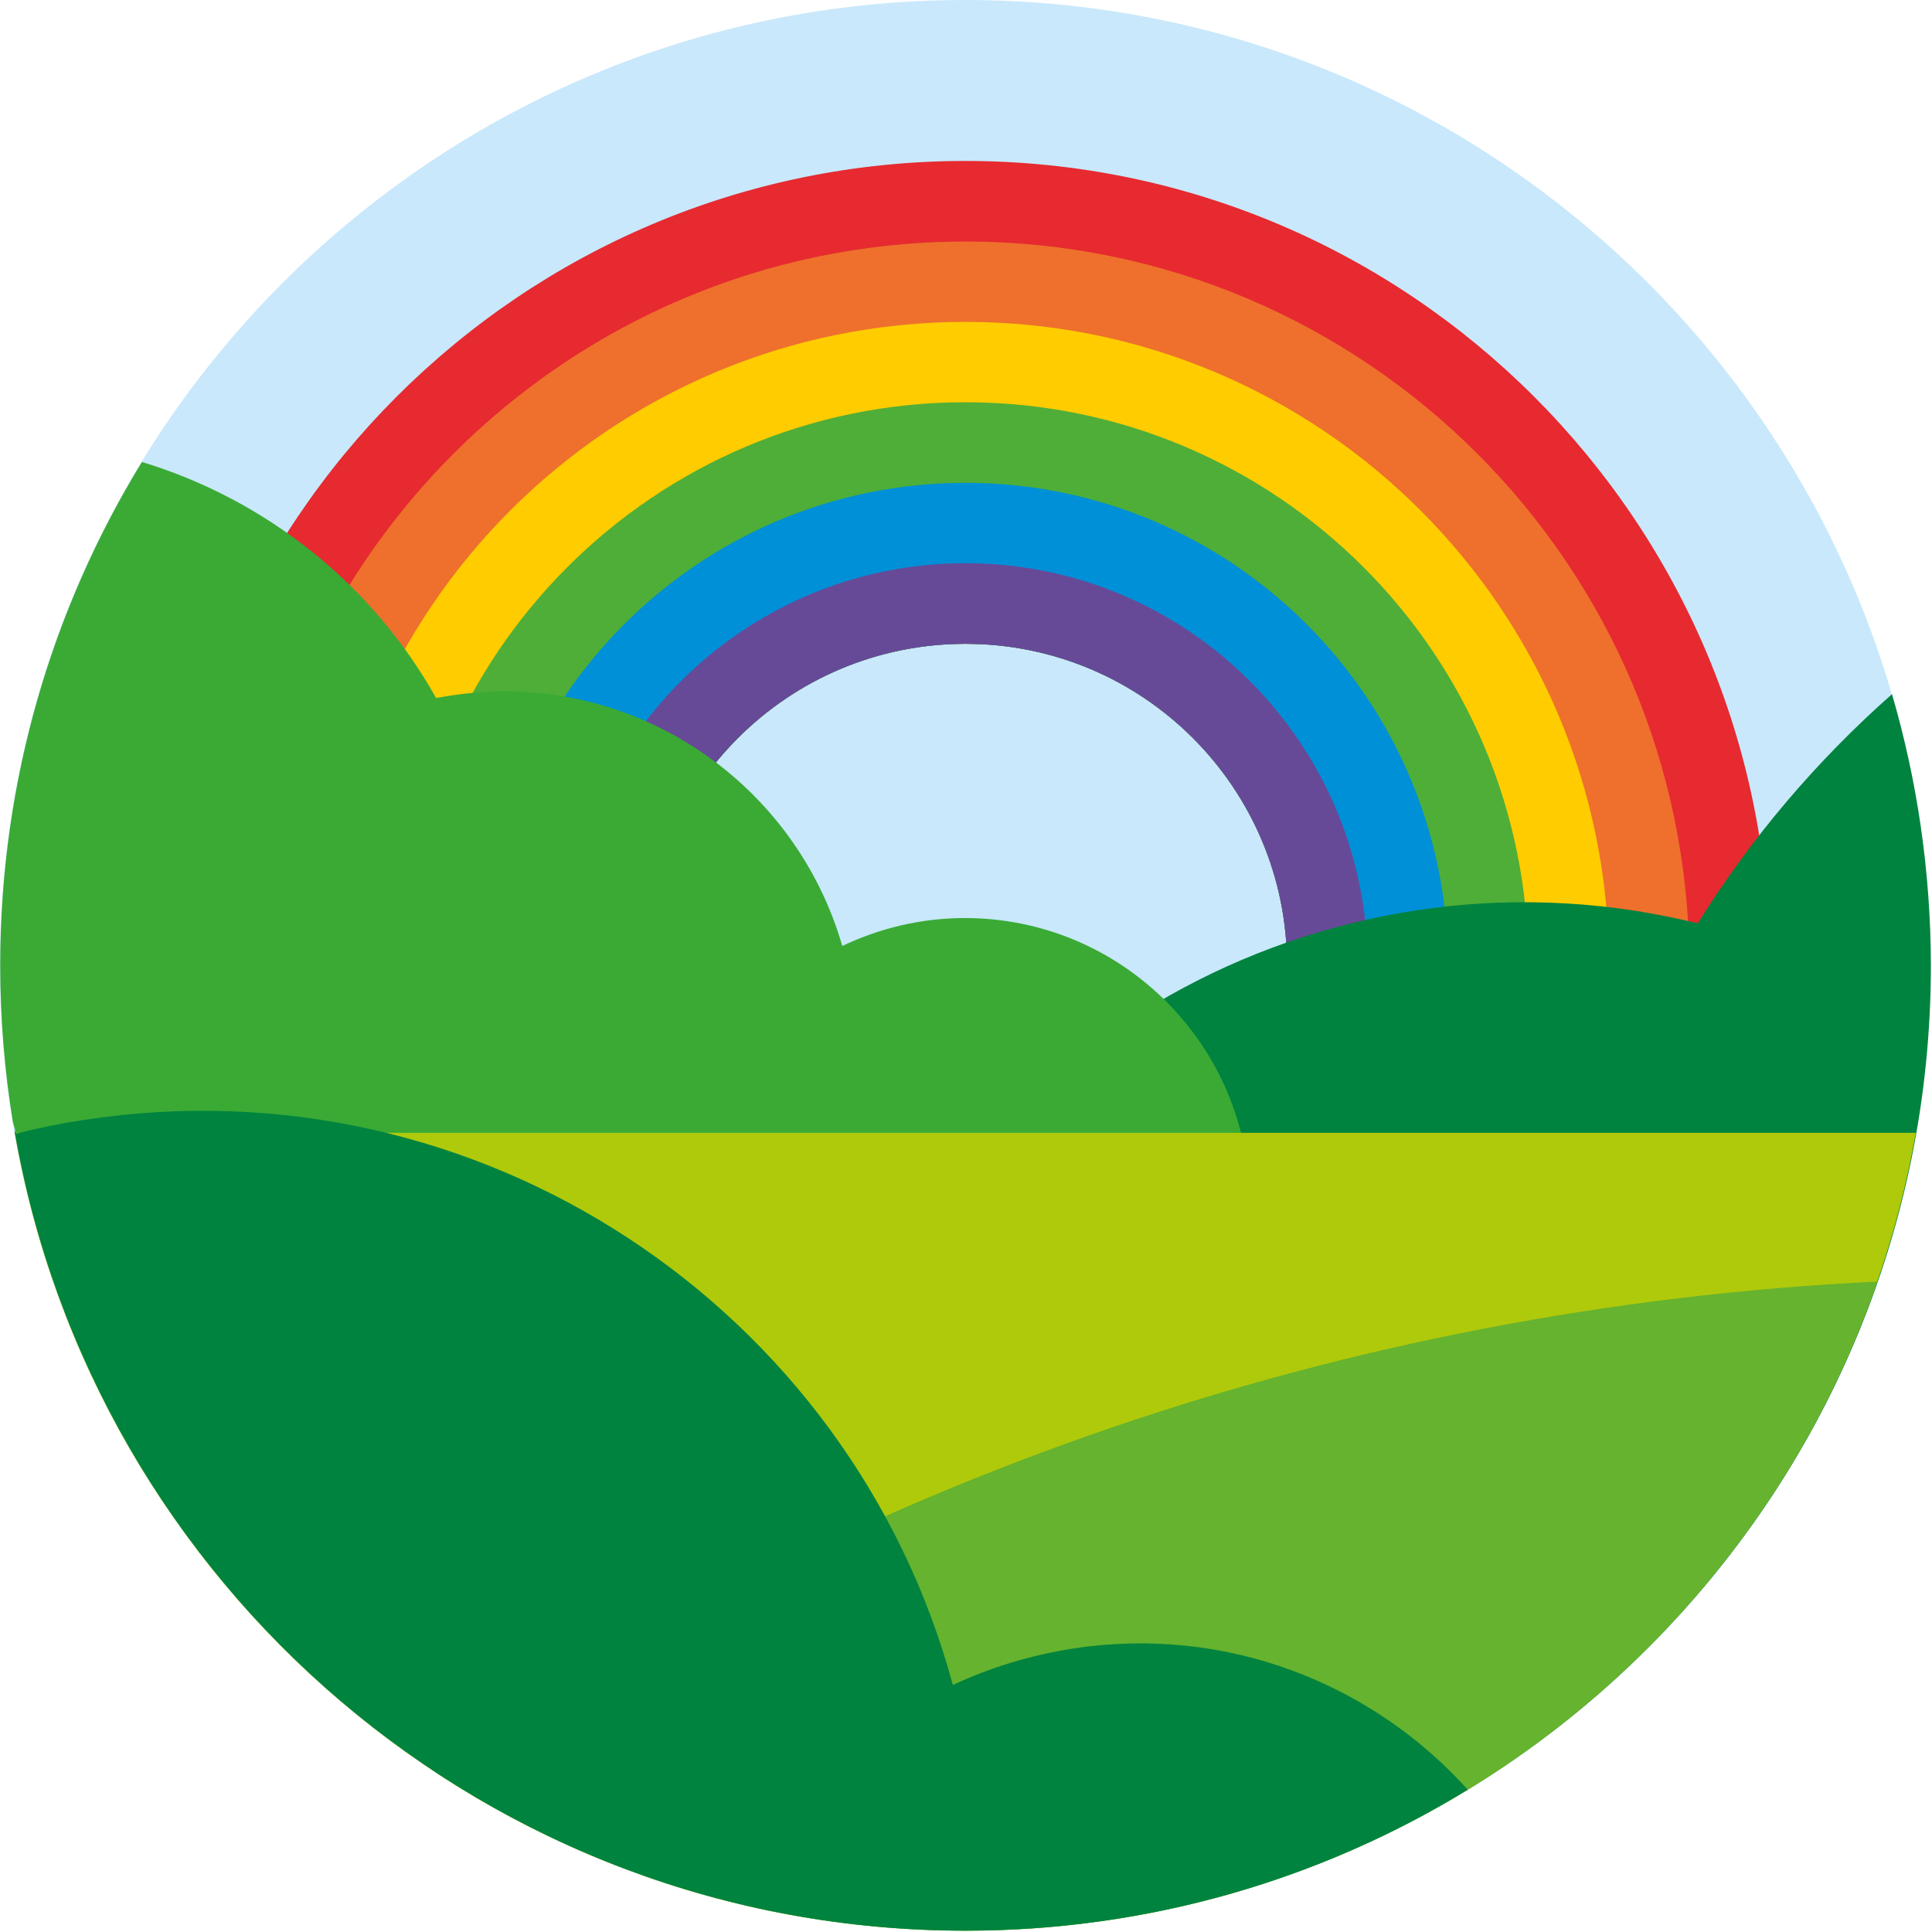
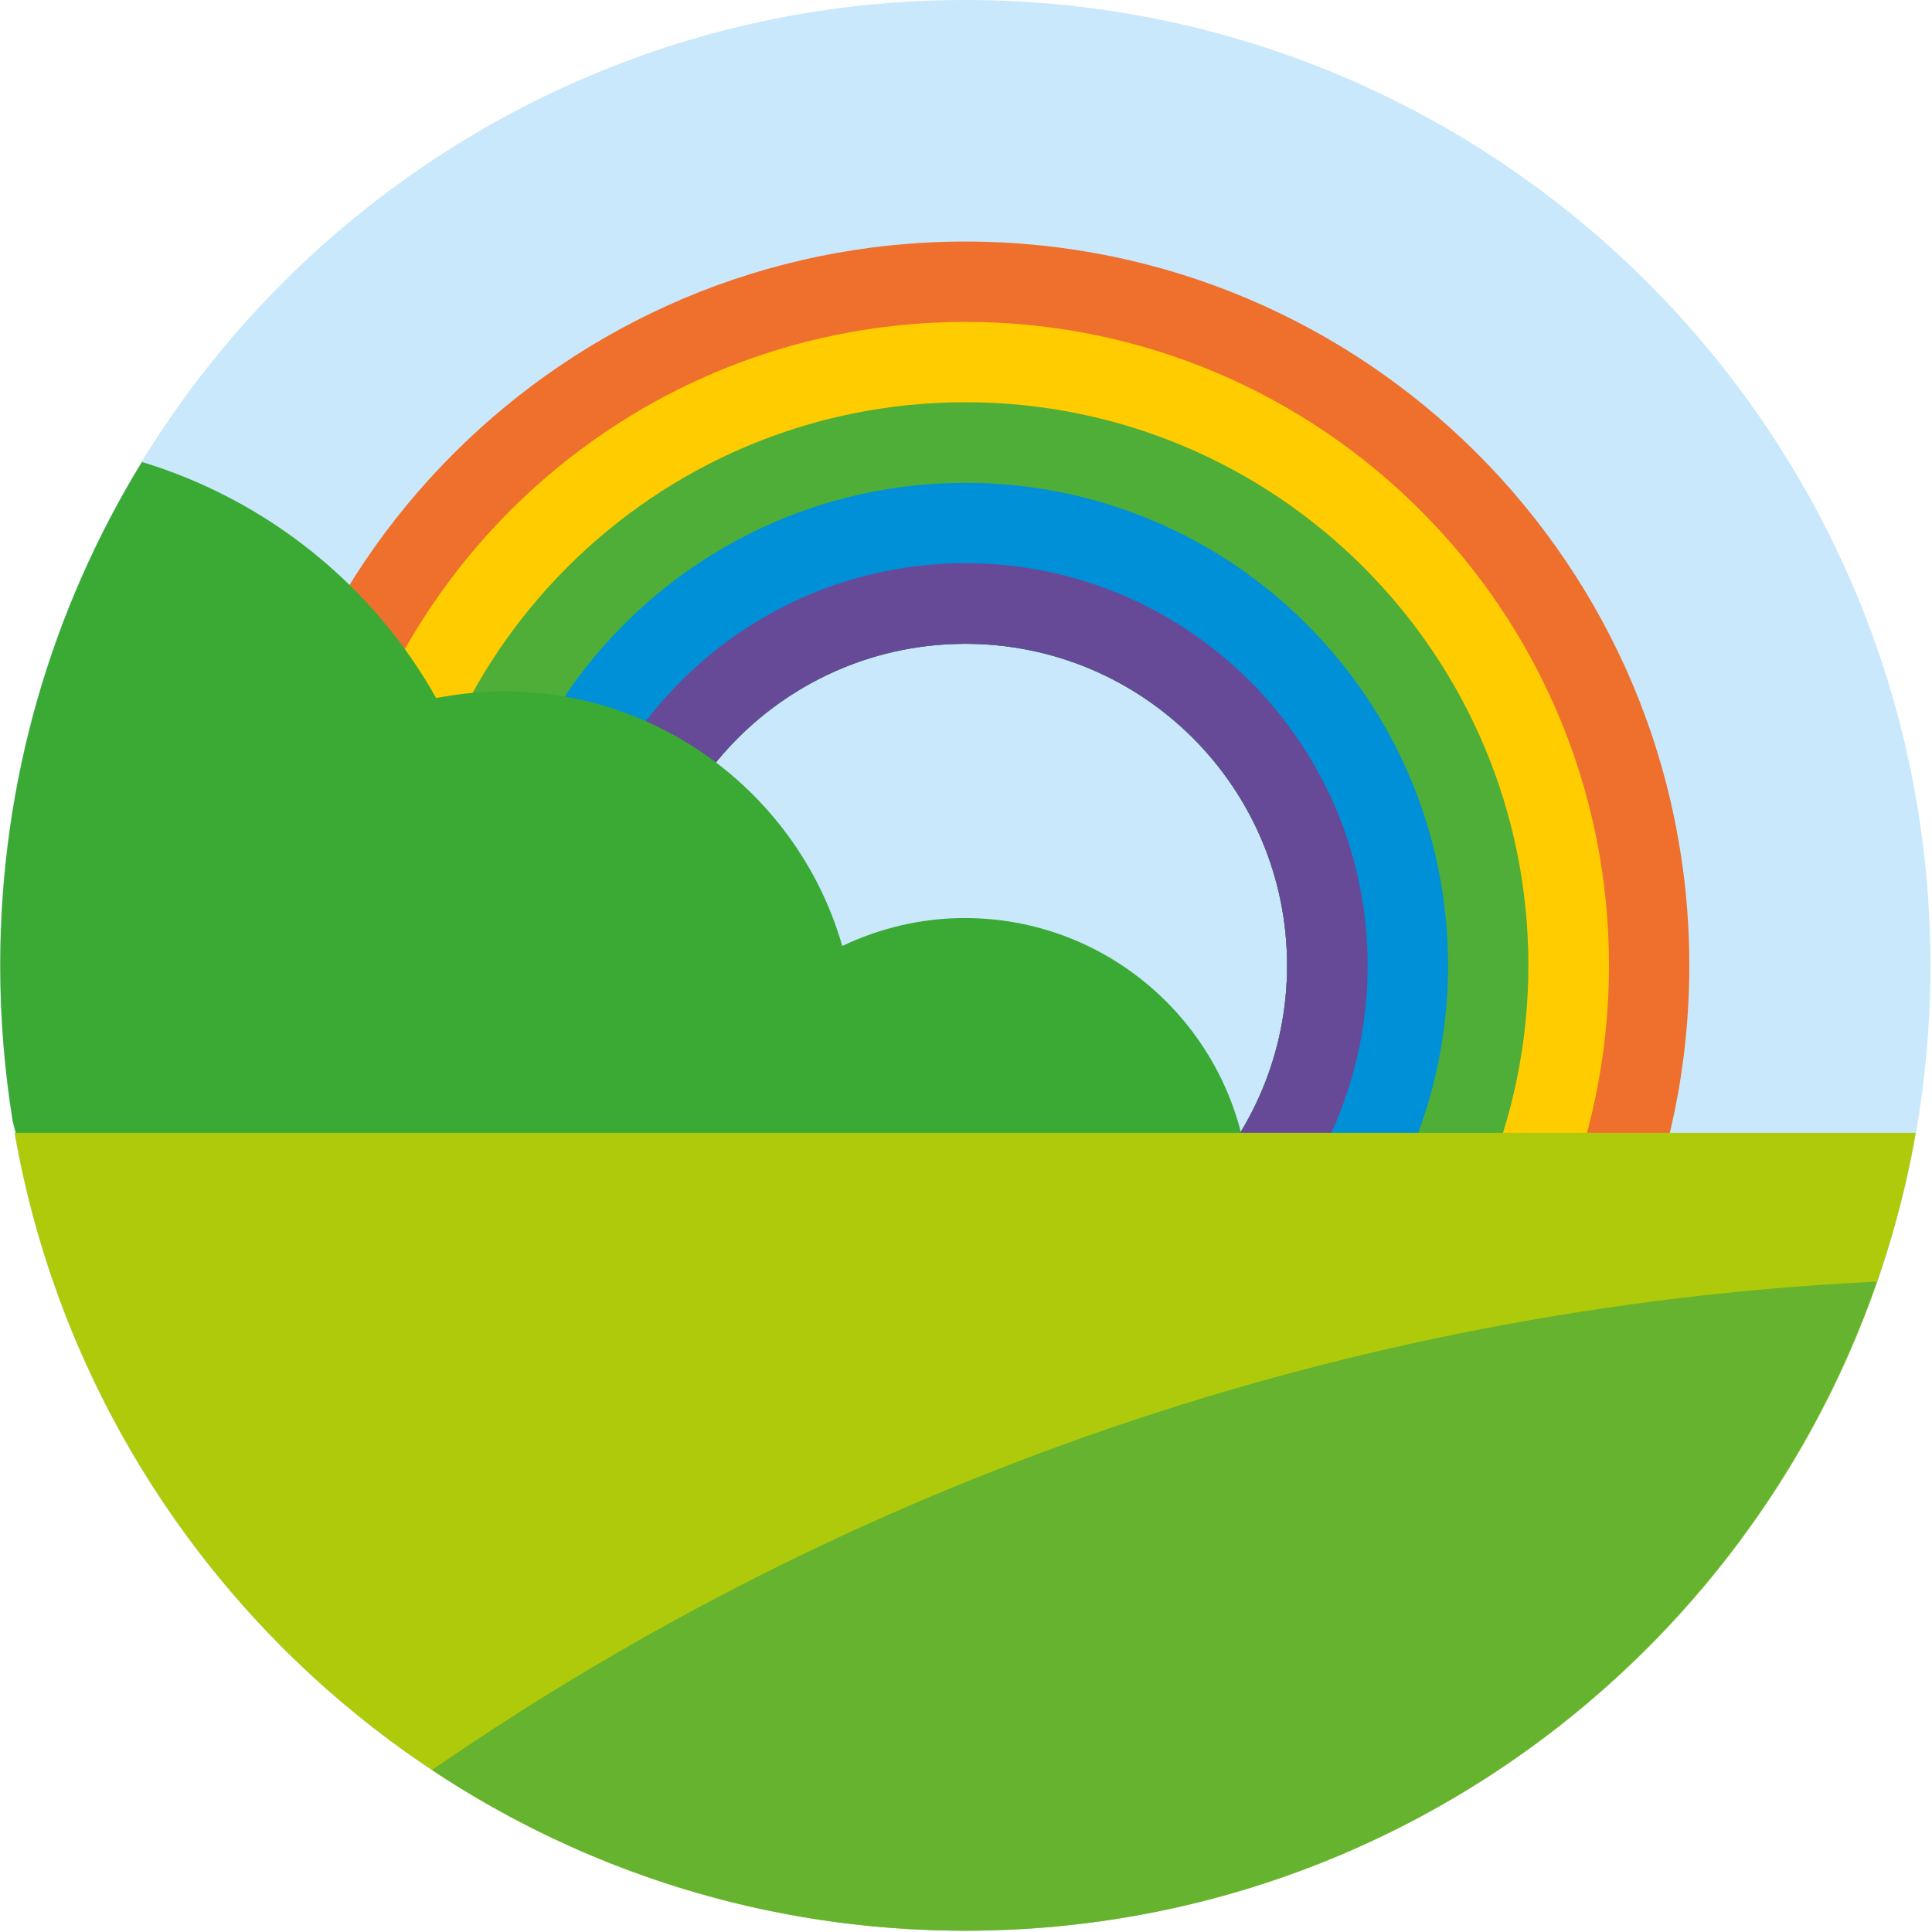
<svg xmlns="http://www.w3.org/2000/svg" width="113" height="113" viewBox="0 0 113 113" fill="none">
  <path d="M0 56.468C0 87.654 25.281 112.935 56.454 112.935C87.641 112.935 112.908 87.654 112.908 56.468C112.908 25.281 87.641 0 56.454 0C25.281 0 0 25.281 0 56.468Z" fill="#C9E8FB" />
-   <path d="M56.467 9.414C30.489 9.414 9.426 30.477 9.426 56.455C9.426 82.432 30.476 103.509 56.467 103.509C82.457 103.509 103.507 82.446 103.507 56.468C103.507 30.491 82.444 9.414 56.467 9.414ZM56.467 75.282C46.075 75.282 37.653 66.859 37.653 56.468C37.653 46.077 46.075 37.655 56.467 37.655C66.858 37.655 75.28 46.077 75.28 56.468C75.28 66.859 66.858 75.282 56.467 75.282Z" fill="#E62A30" />
  <path d="M56.466 14.128C33.086 14.128 14.125 33.089 14.125 56.469C14.125 79.848 33.086 98.809 56.466 98.809C79.845 98.809 98.806 79.848 98.806 56.469C98.806 33.089 79.845 14.128 56.466 14.128ZM56.466 75.282C46.075 75.282 37.652 66.86 37.652 56.469C37.652 46.078 46.075 37.655 56.466 37.655C66.857 37.655 75.279 46.078 75.279 56.469C75.279 66.86 66.857 75.282 56.466 75.282Z" fill="#EE702C" />
  <path d="M56.467 18.827C35.685 18.827 18.826 35.672 18.826 56.468C18.826 77.263 35.671 94.108 56.467 94.108C77.249 94.108 94.107 77.263 94.107 56.468C94.107 35.672 77.249 18.827 56.467 18.827ZM56.467 75.281C46.076 75.281 37.653 66.859 37.653 56.468C37.653 46.077 46.076 37.654 56.467 37.654C66.858 37.654 75.28 46.077 75.28 56.468C75.28 66.859 66.858 75.281 56.467 75.281Z" fill="#FFCC00" />
  <path d="M56.466 23.527C38.282 23.527 23.539 38.27 23.539 56.455C23.539 74.639 38.282 89.382 56.466 89.382C74.65 89.382 89.393 74.639 89.393 56.455C89.393 38.27 74.65 23.527 56.466 23.527ZM56.466 75.281C46.075 75.281 37.653 66.859 37.653 56.468C37.653 46.077 46.075 37.654 56.466 37.654C66.857 37.654 75.28 46.077 75.28 56.468C75.28 66.859 66.857 75.281 56.466 75.281Z" fill="#4FAE37" />
  <path d="M56.467 28.241C40.881 28.241 28.24 40.882 28.24 56.468C28.24 72.055 40.881 84.695 56.467 84.695C72.054 84.695 84.694 72.055 84.694 56.468C84.694 40.882 72.054 28.241 56.467 28.241ZM56.467 75.282C46.076 75.282 37.654 66.859 37.654 56.468C37.654 46.077 46.076 37.655 56.467 37.655C66.858 37.655 75.281 46.077 75.281 56.468C75.281 66.859 66.858 75.282 56.467 75.282Z" fill="#0090D7" />
  <path d="M56.467 32.941C43.478 32.941 32.94 43.48 32.94 56.468C32.94 69.457 43.478 79.996 56.467 79.996C69.455 79.996 79.993 69.457 79.993 56.468C79.993 43.48 69.455 32.941 56.467 32.941ZM56.467 75.282C46.075 75.282 37.653 66.859 37.653 56.468C37.653 46.078 46.075 37.655 56.467 37.655C66.858 37.655 75.28 46.078 75.28 56.468C75.28 66.859 66.858 75.282 56.467 75.282Z" fill="#664A98" />
-   <path d="M110.659 40.6C106.28 44.469 102.437 48.969 99.303 54.004C98.098 53.709 96.88 53.468 95.635 53.267C74.089 49.959 53.83 63.497 48.286 84.065C46.264 83.114 44.068 82.445 41.751 82.083C30.825 80.409 20.487 86.355 16.162 95.956C26.406 106.414 40.693 112.908 56.494 112.908C87.667 112.908 112.935 87.627 112.935 56.454C112.922 50.95 112.132 45.634 110.659 40.6Z" fill="#00833F" />
  <path d="M56.428 53.695C53.857 53.695 51.433 54.298 49.264 55.329C46.545 45.902 37.4 39.475 27.303 40.559C26.688 40.626 26.098 40.72 25.509 40.827C21.787 34.185 15.587 29.231 8.302 27.021C3.053 35.591 0.014 45.674 0.014 56.467C0.014 59.574 0.268 62.627 0.75 65.613C1.165 67.139 1.634 68.639 2.17 70.099C5.209 71.451 8.584 72.201 12.132 72.201C17.006 72.201 21.559 70.781 25.389 68.331C28.348 70.755 32.124 72.201 36.248 72.201C37.494 72.201 38.699 72.054 39.864 71.813C40.6 80.329 47.737 87.011 56.441 87.011C65.64 87.011 73.099 79.552 73.099 70.353C73.085 61.154 65.627 53.695 56.428 53.695Z" fill="#3AAA35" />
-   <path d="M81.734 89.622H80.476V75.977L78.762 74.263L79.659 73.366L81.56 75.268C81.681 75.388 81.748 75.549 81.748 75.71V89.622H81.734Z" fill="#B17F4A" />
  <path d="M83.177 76.536L80.648 79.064L81.538 79.954L84.067 77.426L83.177 76.536Z" fill="#B17F4A" />
  <path d="M79.011 78.428L78.121 79.318L80.649 81.846L81.539 80.956L79.011 78.428Z" fill="#B17F4A" />
  <path d="M82.54 73.372L80.647 75.266L81.537 76.156L83.43 74.262L82.54 73.372Z" fill="#B17F4A" />
-   <path d="M81.106 84.56C76.928 84.56 73.527 81.159 73.527 76.981C73.527 72.803 76.928 69.402 81.106 69.402C85.284 69.402 88.685 72.803 88.685 76.981C88.685 81.159 85.284 84.56 81.106 84.56Z" fill="#C2D100" />
  <path d="M0.857 66.256C5.491 92.769 28.616 112.922 56.455 112.922C84.293 112.922 107.405 92.769 112.052 66.256H0.857Z" fill="#AFCA0B" />
  <path d="M25.268 103.522C34.199 109.454 44.925 112.922 56.454 112.922C81.146 112.922 102.115 97.054 109.775 74.96C78.495 76.473 49.518 86.811 25.268 103.522Z" fill="#65B32E" />
-   <path d="M55.731 98.553C49.759 76.486 28.026 61.944 4.901 65.506C3.562 65.707 2.25 65.975 0.964 66.296C0.924 66.229 0.884 66.175 0.844 66.108C5.423 92.689 28.575 112.921 56.468 112.921C67.234 112.921 77.29 109.909 85.846 104.673C80.222 98.433 71.679 95.045 62.748 96.424C60.257 96.813 57.901 97.536 55.731 98.553Z" fill="#00833F" />
</svg>